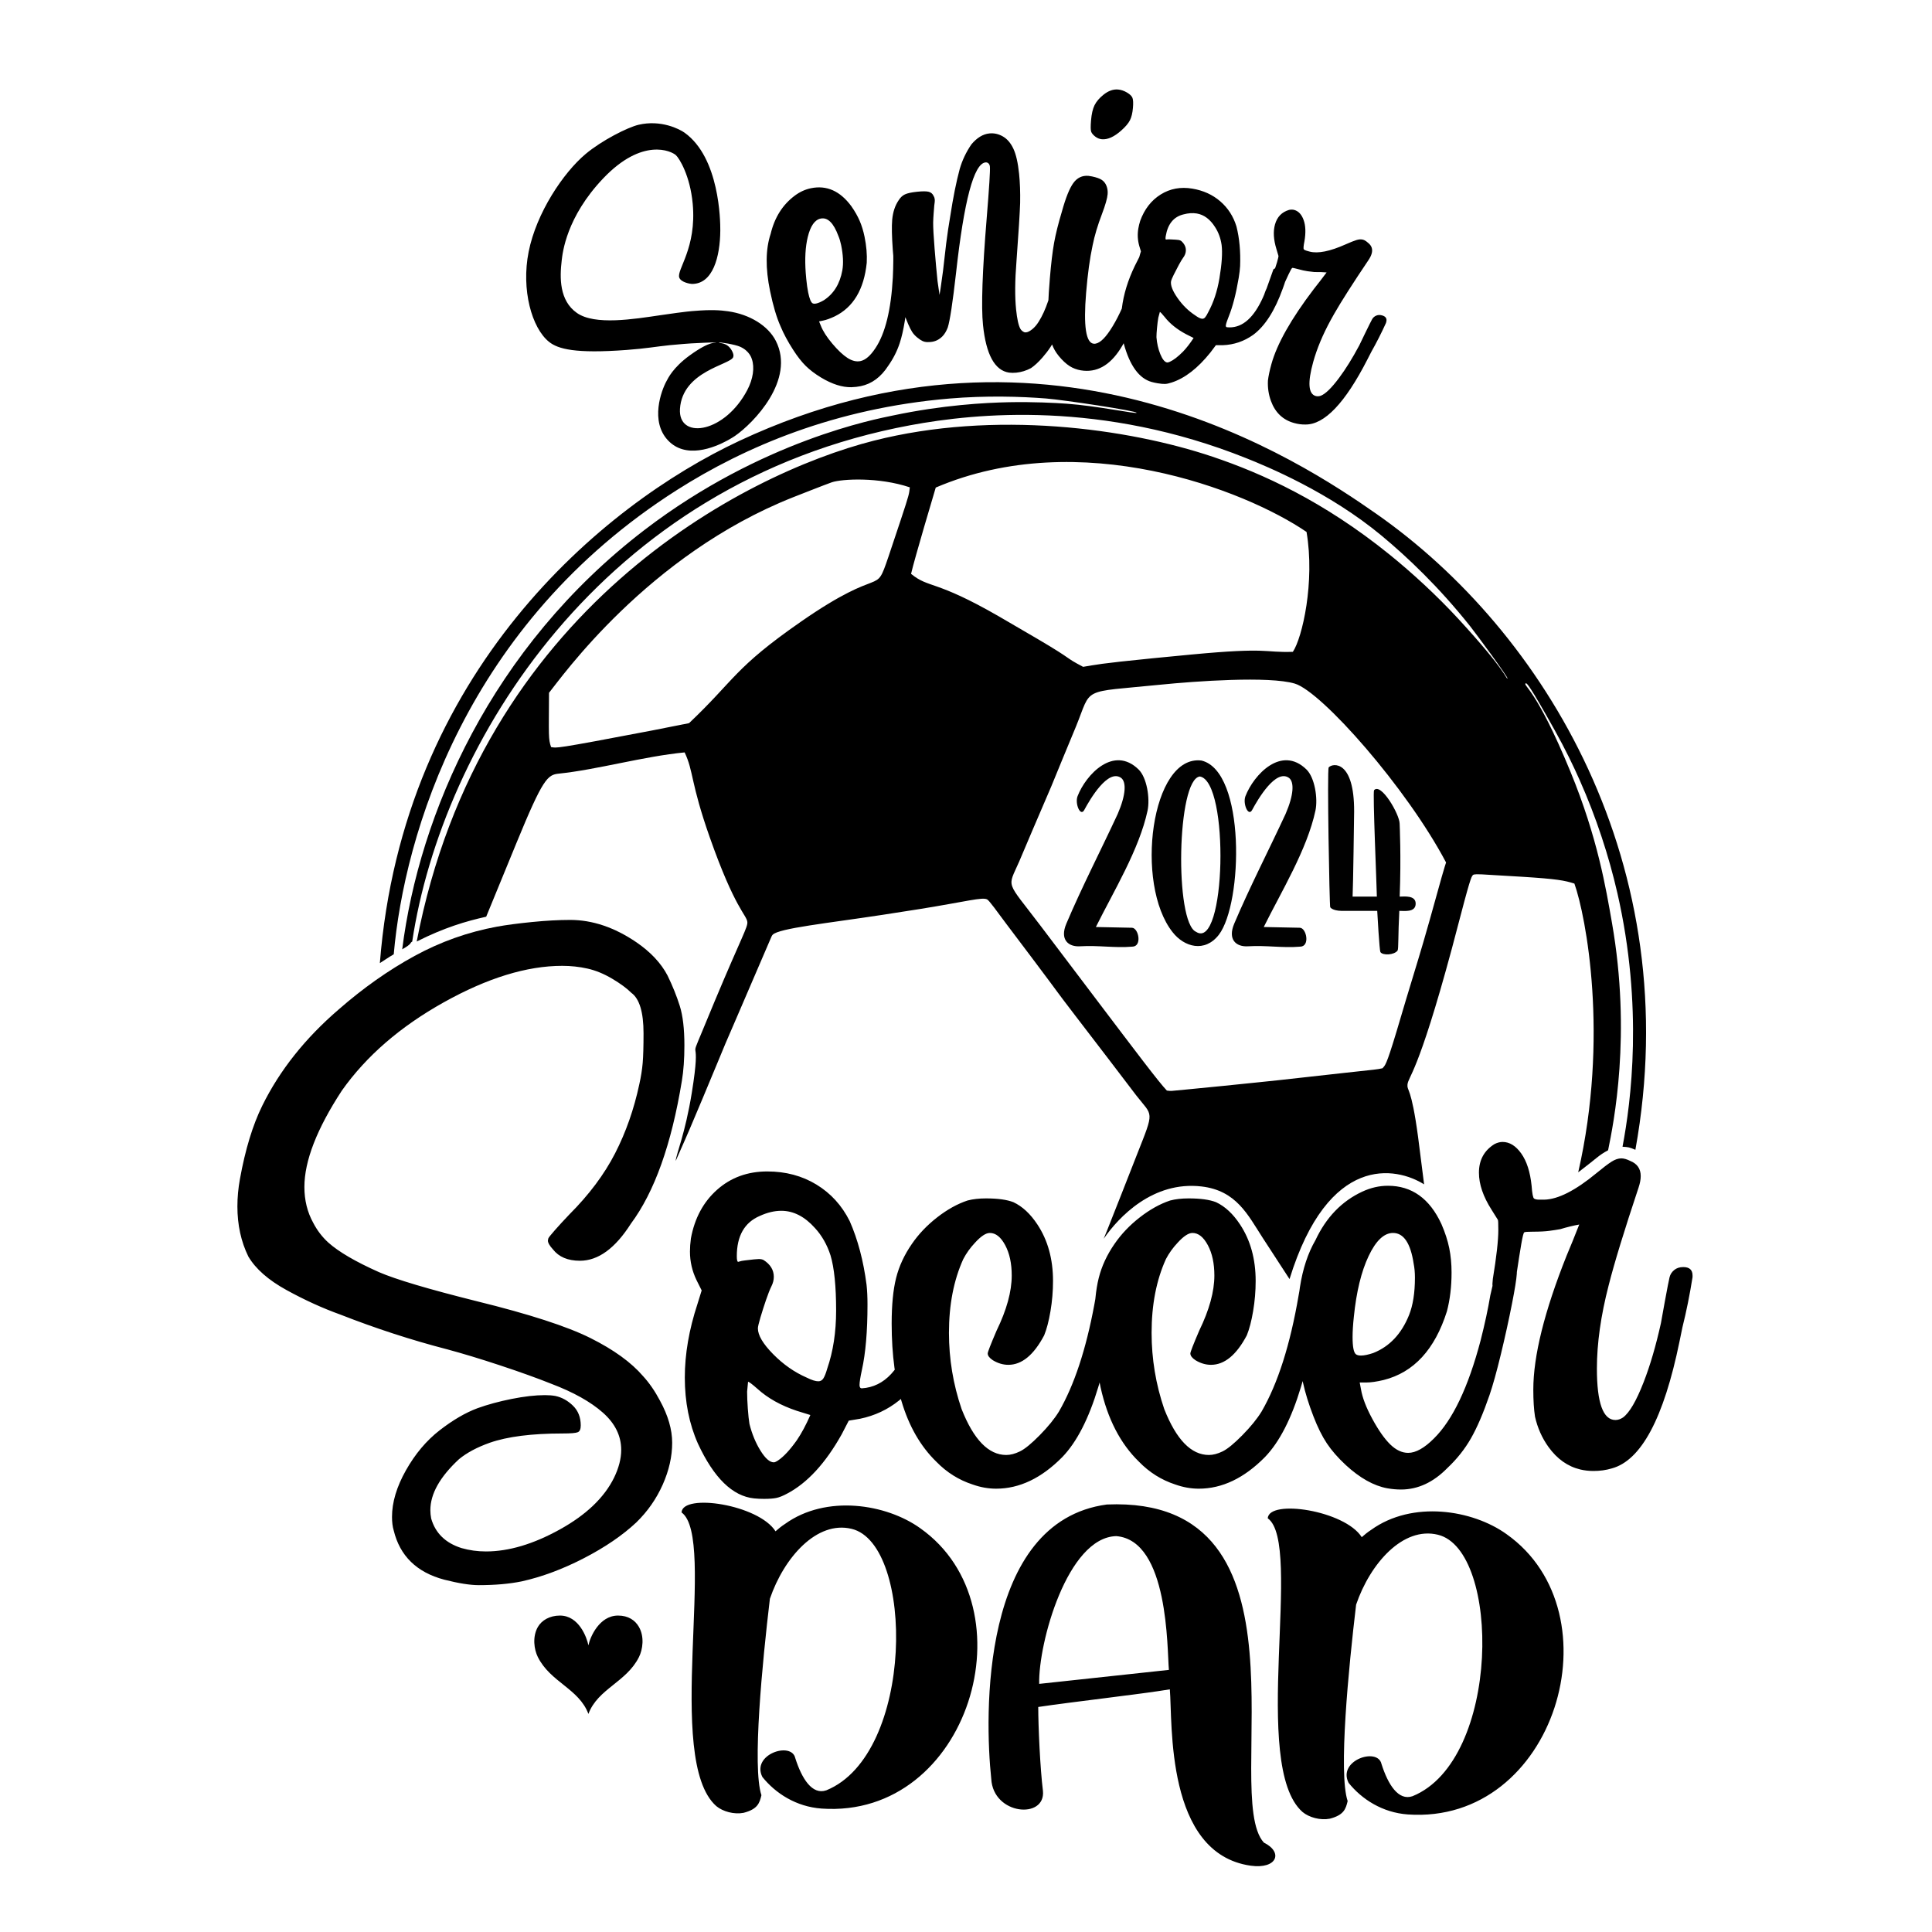
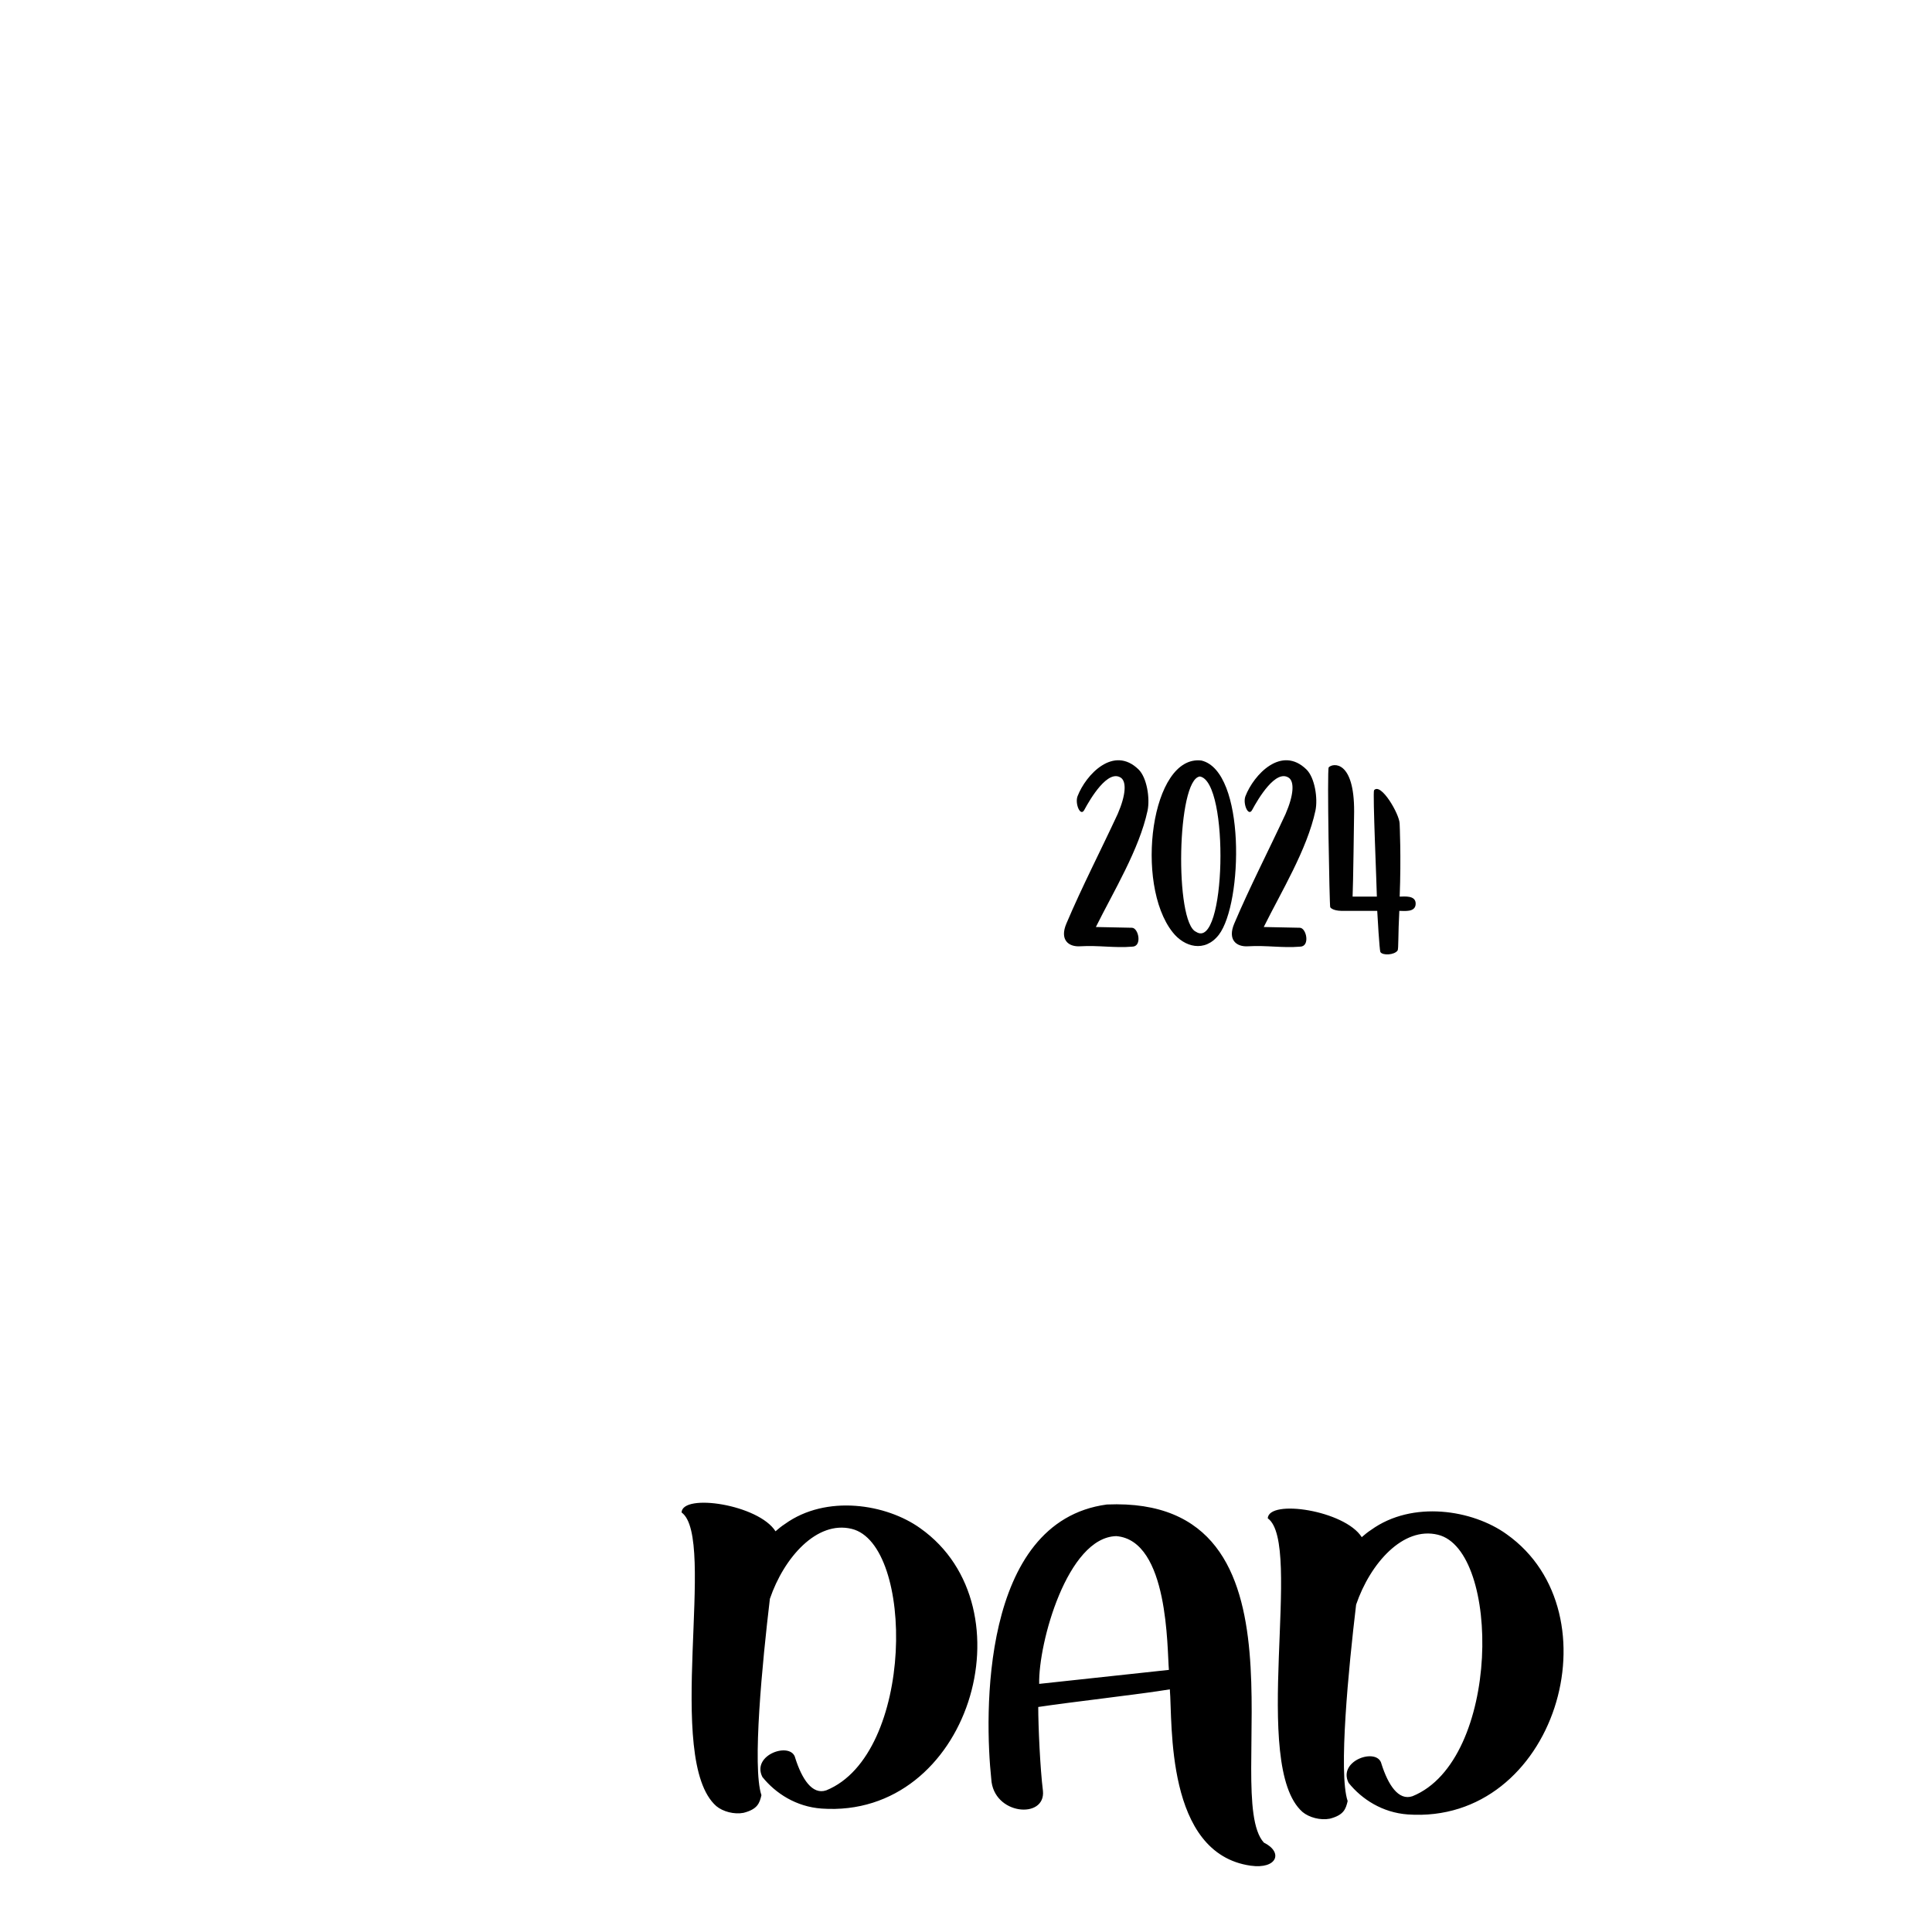
<svg xmlns="http://www.w3.org/2000/svg" version="1.1" id="Layer_1" x="0px" y="0px" viewBox="0 0 864 864" style="enable-background:new 0 0 864 864;" xml:space="preserve">
  <style type="text/css">
	.st0{fill-rule:evenodd;clip-rule:evenodd;}
	.st1{fill-rule:evenodd;clip-rule:evenodd;fill:#010101;}
</style>
  <g>
    <g>
      <g>
        <g>
          <g>
-             <path id="path_f0b27f6f1e46fd4400c7a7ca7a66d98f" class="st0" d="M441.456,402.223       c-2.145-1.143-9.082,0.913-30.082,4.294c-0.668,0.108-14.711,2.298-16.718,2.604       c-24.664,3.758-46.339,6.006-49.098,8.891       c-0.398,0.417-0.456,0.636-1.417,2.871l-14.422,33.532       c-7.583,17.589-3.84,8.775-8.516,20.031       c-0.963,2.319-6.758,16.225-6.896,16.555       c-0.954,2.275-5.874,13.921-5.995,14.205       c-0.121,0.281-3.153,7.289-6.143,13.982       c0.226-3.133,4.213-11.965,7.222-30.571c4.547-28.118-1.757-12.063,4.691-27.528       c0.112-0.267,5.423-13.086,5.534-13.353       c12.139-29.008,14.886-33.18,14.595-35.462       c-0.42-3.278-5.524-5.801-16.78-37.757       c-8.699-24.695-7.167-29.441-11.256-38.039       c-18.175,1.738-39.233,7.739-56.259,9.491       c-5.045,0.518-7.077,2.079-18.906,30.896l-13.582,33.091       c-9.016,2.007-18.695,4.853-31.069,11.086       c28.448-148.508,145.756-209.038,204.369-223.96       c53.863-13.713,113.531-5.624,151.578,7.173       c22.287,7.497,49.602,19.89,79.141,43.77       c9.823,7.941,21.061,18.225,30.758,28.756       c21.515,23.365,21.385,27.035,21.953,26.645       c0.474-0.325-13.837-19.777-16.697-23.375       c-14.065-17.689-28.193-31.013-39.485-40.407       c-23.625-19.654-51.522-31.093-60.601-34.726       c-64.49-25.799-120.583-20.269-150.274-14.753       c-138.219,25.68-209.448,142.451-222.76,230.918       c-1.165,0.597,0.222,0.808-4.468,3.452       c7.599-60.207,39.6-134.981,108.473-187.633       c52.349-40.019,103.667-49.546,110.83-51.063       c22.494-4.765,41.467-5.751,51.917-5.967       c10.887-0.225,20.746,0.288,25.918,0.661       c13.847,0.999,31.16,4.682,31.29,4.064       c0.167-0.803-32.321-5.74-40.494-6.393       c-11.207-0.896-26.868-1.361-43.24,0.027       c-51.194,4.342-91.414,21.577-121.771,40.862       c-94.459,60.004-122.036,154.355-126.71,207.671       c-1.882,1.147-0.667,0.319-6.209,3.934       c10.233-130.036,99.151-204.74,160.802-233.559       c140.179-65.527,251.8,9.593,284.697,32.553       c75.583,52.751,138.964,157.531,115.977,284.506       c-2.715-1.171-3.154-1.216-5.752-1.371       c3.813-20.062,9.347-62.557-2.301-113.429       c-3.801-16.6-9.488-33.951-16.84-50.486       c-2.848-6.406-6.318-13.648-11.199-22.394       c-11.269-20.193-12.51-21.197-12.925-20.932       c-1.491,0.954,4.497,1.832,19.965,39.477       c12.249,29.81,15.902,52.377,18.568,67.558       c8.801,50.128,0.725,89.808-1.717,101.777       c-4.389,2.365-4.63,3.243-13.368,9.872       c13.819-60.429,3.49-114.53-1.702-129.131       c-4.444-1.409-7.761-2.048-23.117-3.028       c-0.73-0.047-17.906-1.069-18.272-1.087c-4.002-0.194-3.685,0.207-3.998,0.275       c-0.542,0.995-0.539-0.937-5.494,18.063       c-0.461,1.77-3.807,14.442-3.886,14.736       c-15.374,57.023-19.595,57.195-19.889,61.035       c-0.218,2.844,1.712,0.675,4.745,23.289c0.056,0.424,0,0,2.698,21.23       c-12.46-7.835-42.808-13.896-60.183,42.358       c-12.045-18.515-11.804-18.144-12.045-18.515       c-6.582-10.174-11.728-21.092-27.304-22.904       c-21.69-2.524-37.004,13.59-43.767,23.395       c0.651-1.576,1.021-2.347,7.884-19.806c1.531-3.897,6.532-16.658,6.952-17.719       c8.048-20.367,7.167-16.991-0.354-26.705       c-0.509-0.658-11.087-14.562-12.605-16.543l-14.666-19.138       c-10.749-14.056-3.912-5.258-19.665-26.213       c-0.438-0.583-10.764-14.274-10.983-14.566       C445.912,407.672,442.45,402.752,441.456,402.223z M418.471,218.04       c-0.917,3.076-9.413,31.549-11.04,38.588       c8.111,6.63,10.543,2.461,39.287,19.025       c0.348,0.201,17.004,9.915,17.351,10.119       c16.828,9.898,11.444,7.798,20.301,12.438       c6.23-0.984,6.195-1.343,31.295-3.847c0.345-0.034,16.499-1.592,17.186-1.658       c35.209-3.321,31.729-0.79,45.324-1.203       c4.222-6.265,9.938-31.276,6.116-53.616       C556.712,219.045,482.972,190.481,418.471,218.04z M492.09,449.36       c14.661,19.34,26.341,34.895,29.747,38.353       c2.522,0.223,0.192,0.327,8.428-0.449c0.327-0.031,16.036-1.573,16.363-1.606       c0.335-0.034,14.731-1.504,16.74-1.711c0.178-0.019,8.72-0.912,8.898-0.931       l29.324-3.257c14.349-1.593,13.71-1.396,16.665-2.025       c1.142-1.36,1.528-0.604,6.33-16.589c0.509-1.693,3.602-12.143,4.195-14.118       c0.111-0.368,5.466-18.008,5.576-18.376c1.353-4.502,2.698-9.009,5.054-17.363       c0.216-0.768,5.249-18.837,5.359-19.22c1.353-4.719,1.676-5.593,1.922-6.35       c-17.583-33.364-55.597-76.381-67.635-80.003       c-11.509-3.463-44.549-1.084-60.095,0.482       c-36.092,3.633-30.44,0.777-37.79,18.733       c-0.12,0.294-5.832,14.084-6.073,14.671       c-1.089,2.643-4.73,11.54-4.931,12.019       c-0.332,0.791-6.602,15.365-8.454,19.704       c-1.899,4.453-5.545,13.093-5.908,13.925       c-5.338,12.259-6.178,7.995,9.59,28.833L492.09,449.36z M402.728,232.781       c4.076-12.28,3.779-11.777,4.147-14.836       c-13.913-4.666-30.223-3.807-34.866-2.266       c-2.12,0.703-17.014,6.573-17.36,6.71       c-65.004,25.749-103.83,80.932-109.127,87.438       c-0.082,19.434-0.339,20.6,0.925,24.275       c2.722,0.372,0.207,1.17,45.18-7.428c0.33-0.064,9.253-1.835,16.524-3.276       c20.599-19.511,20.078-24.571,50.036-45.384       c37.62-26.136,32.856-10.588,39.131-29.042       C397.648,248.004,401.545,236.346,402.728,232.781z" />
-           </g>
+             </g>
        </g>
      </g>
    </g>
    <g>
      <g>
        <g>
          <g>
            <g>
              <g>
                <g>
                  <g>
                    <g>
                      <g>
                        <g>
                          <g>
-                             <path id="path_3928da676e7b0479f0cfff2f536e0153" class="st0" d="M506.739,45.52               c0.035,0.733,0.008,1.624-0.079,2.674               c-0.195,2.353-0.646,4.219-1.353,5.598               c-0.706,1.38-1.973,2.882-3.8,4.507               c-3.198,2.865-6.099,4.189-8.704,3.973               c-1.092-0.091-2.095-0.491-3.01-1.201               c-0.913-0.71-1.511-1.416-1.791-2.116               c-0.28-0.7-0.309-2.394-0.085-5.083               c0.244-2.941,0.771-5.224,1.583-6.848               c0.811-1.625,2.124-3.166,3.936-4.623               c2.177-1.765,4.357-2.557,6.542-2.376               c1.345,0.112,2.682,0.561,4.012,1.348               c1.331,0.787,2.153,1.595,2.464,2.425               C506.609,44.213,506.705,44.787,506.739,45.52z M595.083,143.166               c-3.56,6.539-6.166,12.781-7.818,18.729               c-2.56,9.214-2.179,14.282,1.144,15.206               c0.68,0.189,1.422,0.151,2.228-0.114               c2.093-0.801,4.825-3.458,8.195-7.973               c2.974-3.973,5.992-8.83,9.051-14.57l2.593-5.381               c1.707-3.512,2.76-5.619,3.159-6.322               c0.398-0.703,0.992-1.229,1.781-1.58s1.674-0.389,2.657-0.116               c1.661,0.462,2.282,1.448,1.863,2.958l-0.126,0.453               c-2.078,4.548-4.232,8.79-6.463,12.726l-1.864,3.631               c-9.957,19.442-19.194,29.12-27.71,29.031               c-1.636,0.034-3.323-0.191-5.06-0.673               c-4.985-1.385-8.427-4.66-10.328-9.825               c-1.065-2.899-1.519-5.954-1.359-9.163               c0.244-2.048,0.764-4.506,1.561-7.376               c2.518-9.063,8.837-20.242,18.958-33.538               c1.75-2.199,3.659-4.678,5.728-7.439               c-1.746-0.16-3.56-0.216-5.444-0.17               c-0.873-0.08-1.897-0.201-3.072-0.365               c-1.174-0.164-2.668-0.497-4.481-1.001               c-1.359-0.378-2.149-0.536-2.37-0.475               c-0.22,0.061-0.773,1.026-1.658,2.895l-1.557,3.363l-0.375,1.144               c-0.189,0.551-0.401,1.148-0.638,1.792               c-3.551,9.919-7.964,16.827-13.237,20.727               c-4.081,2.904-8.615,4.448-13.606,4.634l-3.076-0.005l-2.48,3.302               c-5.625,7.004-11.378,11.464-17.259,13.381               c-1.178,0.4-2.177,0.616-2.995,0.65               c-0.818,0.033-1.933-0.069-3.348-0.307               c-0.914-0.154-1.78-0.343-2.597-0.566               c-5.639-1.548-9.808-7.252-12.508-17.112l-0.053-0.233l-0.61,1.102               c-4.69,8.032-10.418,11.767-17.182,11.206               c-1.849-0.153-3.565-0.613-5.152-1.379               c-1.586-0.766-3.215-2.043-4.885-3.831               c-1.67-1.788-2.898-3.561-3.683-5.318               c-0.162-0.352-0.314-0.716-0.459-1.093l-0.045-0.13l-0.747,1.203               c-1.03,1.565-2.227,3.125-3.592,4.679               c-1.819,2.072-3.521,3.641-5.107,4.706               c-2.088,1.117-4.263,1.793-6.527,2.028               c-1.174,0.122-2.277,0.113-3.308-0.026               c-6.374-0.977-10.245-8.07-11.614-21.277               c-0.849-8.184-0.297-24.129,1.654-47.836               c1.122-13.711,1.599-21.377,1.432-22.998               c-0.068-0.648-0.288-1.137-0.662-1.467               c-0.373-0.33-0.811-0.469-1.314-0.417               c-5.199,0.539-9.591,17.046-13.176,49.521               c-1.508,13.26-2.744,21.373-3.708,24.339               c-0.67,1.708-1.467,3.019-2.389,3.933               c-1.459,1.461-3.153,2.292-5.082,2.492               c-0.503,0.052-1.095,0.073-1.774,0.061               c-0.679-0.012-1.352-0.167-2.018-0.467               c-0.667-0.299-1.464-0.831-2.39-1.595               c-0.928-0.764-1.667-1.568-2.22-2.411               c-0.554-0.844-1.167-2.05-1.838-3.618l-1.244-3.057l-0.26,1.796               c-0.626,3.85-1.374,7.107-2.246,9.773               c-1.16,3.554-2.873,6.941-5.135,10.163               c-3.259,5.063-7.367,8.105-12.321,9.127               c-1.322,0.273-2.71,0.43-4.164,0.472               c-4.117,0.074-8.631-1.362-13.543-4.309               c-2.755-1.67-5.052-3.413-6.89-5.229               c-1.838-1.816-3.708-4.207-5.611-7.172               c-2.403-3.723-4.293-7.25-5.669-10.582               c-1.759-3.941-3.312-9.174-4.658-15.697               c-2.111-10.239-2.022-18.78,0.268-25.623               c1.758-7.336,5.362-13.029,10.811-17.08               c2.238-1.667,4.638-2.765,7.198-3.293               c7.018-1.448,13.037,1.228,18.055,8.027               c1.585,2.256,2.833,4.451,3.748,6.587               c0.913,2.136,1.634,4.484,2.163,7.043               c0.851,4.129,1.181,8.021,0.988,11.676               c-1.235,11.963-6.038,19.97-14.414,24.022               c-1.962,0.921-3.645,1.527-5.049,1.816l-1.859,0.383l0.781,1.905               c0.924,2.392,2.639,5.073,5.145,8.042               c2.507,2.97,4.777,5.106,6.809,6.408               c2.034,1.302,3.959,1.766,5.775,1.391               c2.229-0.46,4.458-2.383,6.687-5.77               c4.408-6.591,7.006-17.156,7.796-31.696               c0.116-2.564,0.184-4.999,0.204-7.306l-0.006-2.325l-0.213-2.522               c-0.444-6.127-0.534-10.678-0.27-13.654               c0.327-3.392,1.261-6.232,2.803-8.521               c0.797-1.311,1.761-2.23,2.893-2.757               c1.132-0.527,2.956-0.921,5.472-1.181               c2.431-0.252,4.149-0.245,5.151,0.019               c1.002,0.265,1.722,0.866,2.157,1.803               c0.301,0.46,0.482,0.974,0.541,1.541               c0.068,0.648-0.004,1.597-0.213,2.847               c-0.075,0.909-0.167,2.065-0.276,3.468               c-0.11,1.404-0.18,2.762-0.213,4.076               c-0.017,2.295,0.197,6.204,0.642,11.726               c0.446,5.523,0.882,10.351,1.311,14.483l0.895,6.173               c0.126-0.423,0.645-3.998,1.558-10.726l1.407-12.185               c0.561-4.399,1.16-8.433,1.798-12.102               c1.315-8.572,2.74-15.681,4.274-21.327               c1.123-3.884,2.863-7.545,5.219-10.983               c2.491-2.961,5.16-4.589,8.013-4.884               c2.096-0.217,4.114,0.229,6.05,1.338               c1.937,1.11,3.504,2.933,4.699,5.471               c1.195,2.538,2.048,6.278,2.561,11.221               c0.404,3.889,0.559,8.255,0.467,13.096               c-0.142,4.355-0.685,13.011-1.632,25.967               c-0.703,8.754-0.76,15.967-0.174,21.639               c0.446,4.294,1.083,7.177,1.914,8.647               c0.411,0.694,1.015,1.205,1.811,1.532               c0.176,0.064,0.432,0.078,0.768,0.043               c0.755-0.078,1.66-0.541,2.717-1.387               c1.056-0.847,2.02-1.97,2.892-3.371               c1.593-2.52,3.003-5.604,4.231-9.254l0.122-0.385l0.185-3.553               c0.125-1.946,0.279-4.033,0.464-6.259               c0.543-6.554,1.17-11.811,1.878-15.771               c0.71-3.96,1.881-8.664,3.518-14.112               c1.693-6.12,3.397-10.357,5.115-12.71               c1.718-2.353,3.964-3.415,6.737-3.185l1.627,0.262               c1.995,0.419,3.454,0.942,4.376,1.568               c0.921,0.626,1.608,1.508,2.064,2.646               c0.455,1.138,0.627,2.379,0.516,3.723               c-0.154,1.849-0.99,4.783-2.508,8.802               c-1.944,5.084-3.35,9.79-4.216,14.117               c-1.237,5.735-2.203,12.804-2.9,21.206               c-1.234,14.872-0.086,22.455,3.443,22.748               c2.1,0.174,4.553-1.864,7.359-6.116               c1.511-2.28,2.972-4.912,4.385-7.895l0.789-1.718l0.003-0.038               c0.098-0.797,0.214-1.601,0.35-2.412               c1.051-6.236,3.272-12.573,6.664-19.013l0.78-1.543l0.017-0.06               c0.124-0.476,0.253-0.939,0.385-1.388l0.346-1.105l-0.706-2.307               c-0.757-2.607-0.912-5.241-0.465-7.902               c0.182-1.081,0.462-2.231,0.837-3.45               c1.908-5.236,4.964-9.168,9.169-11.794               c4.204-2.626,8.925-3.499,14.163-2.616               c4.905,0.826,9.073,2.725,12.505,5.698               c3.433,2.972,5.839,6.712,7.216,11.219               c1.336,5.269,1.879,11.175,1.633,17.717               c-0.086,1.524-0.297,3.284-0.633,5.28               c-1.204,7.15-2.684,12.886-4.438,17.208               c-0.738,1.842-1.17,3.137-1.296,3.886               c-0.098,0.582,0.061,0.908,0.477,0.978l1.144,0.064               c5.979,0.035,10.989-4.48,15.032-13.544l0.584-1.38l0.039-0.172               l0.491-1.328l0.444-0.983l0.114-0.3l2.924-8.228               c0.153-0.145,0.331-0.265,0.533-0.359l0.19-0.071l0.161-0.423               c0.311-0.88,0.563-1.669,0.757-2.367               c0.462-1.662,0.676-2.578,0.643-2.75l-0.945-3.191               c-1.28-4.179-1.488-7.817-0.629-10.913               c0.945-3.399,3.056-5.578,6.332-6.539               c0.86-0.168,1.63-0.157,2.309,0.032               c1.889,0.525,3.28,2.03,4.175,4.516               c0.896,2.486,1.019,5.632,0.369,9.437               c-0.436,2.157-0.53,3.371-0.281,3.644               c0.25,0.273,0.677,0.493,1.281,0.661l1.359,0.378               c3.721,0.953,9.064-0.125,16.029-3.234               c2.136-0.952,3.76-1.599,4.872-1.941               c1.112-0.342,2.082-0.397,2.913-0.167               c0.681,0.189,1.41,0.636,2.19,1.341               c1.678,1.28,2.245,2.901,1.699,4.865               c-0.252,0.906-0.725,1.874-1.417,2.901               c-7.062,10.485-12.176,18.501-15.344,24.047               C596.12,141.292,595.592,142.232,595.083,143.166z M521.228,106.712               c0.02,0.26,0.093,0.4,0.217,0.421l0.458-0.051               c0.221-0.048,0.672-0.058,1.352-0.029               c2.037,0.087,3.305,0.172,3.804,0.256               c0.499,0.084,0.9,0.237,1.204,0.46               c1.633,1.472,2.296,3.123,1.988,4.952               c-0.14,0.831-0.488,1.628-1.044,2.389               c-0.556,0.761-1.237,1.886-2.044,3.375               c-0.807,1.489-1.567,2.964-2.284,4.425               c-0.716,1.461-1.109,2.399-1.179,2.815               c-0.308,1.829,0.658,4.343,2.898,7.542               c2.24,3.199,4.862,5.778,7.866,7.738               c1.219,0.889,2.201,1.397,2.95,1.523               c0.582,0.098,1.085-0.095,1.509-0.579               c0.424-0.484,0.899-1.281,1.428-2.389               c2.35-4.307,4.009-9.328,4.975-15.065               c1.092-6.485,1.419-11.474,0.982-14.968               c-0.438-2.981-1.404-5.623-2.897-7.927               c-2.226-3.538-4.96-5.58-8.202-6.127               c-1.829-0.308-3.818-0.173-5.968,0.406               c-4.368,1.06-7.007,4.292-7.917,9.696               C521.24,106.073,521.207,106.452,521.228,106.712z M360.325,122.016               c0.065,0.898,0.147,1.817,0.242,2.755               c0.229,2.363,0.514,4.371,0.854,6.022               c0.597,2.89,1.276,4.515,2.039,4.874               c0.381,0.18,0.902,0.201,1.563,0.065               c0.909-0.187,2.054-0.682,3.439-1.484               c4.397-2.887,7.139-7.327,8.228-13.319               c0.56-3.129,0.379-6.922-0.54-11.381               c-0.307-1.486-0.712-2.823-1.214-4.011               c-2.153-5.841-4.797-8.437-7.935-7.79               c-2.643,0.545-4.568,3.31-5.778,8.294               C360.166,110.402,359.865,115.727,360.325,122.016z M533.783,151.149               l-3.427-1.732c-4.002-2.128-7.165-4.669-9.489-7.626               c-1.203-1.485-1.929-2.249-2.179-2.291l-0.69,2.577               c-0.223,1.33-0.418,2.858-0.579,4.584               c-0.162,1.725-0.245,3.101-0.247,4.127               c0.218,2.773,0.795,5.307,1.733,7.602               c0.94,2.296,1.949,3.534,3.03,3.716               c0.25,0.042,0.651-0.061,1.206-0.31               c1.664-0.746,3.627-2.253,5.891-4.522               C530.586,155.656,532.171,153.614,533.783,151.149z M319.532,138.704               c2.372,0.054,4.27,0.248,6.044,0.501               c9.732,1.387,17.92,6.462,21.372,13.229               c8.89,17.432-10.007,36.864-18.334,42.566               c-1.871,1.28-13.744,8.783-23.536,5.872               c-2.26-0.671-4.409-1.898-6.299-3.884               c-8.159-8.572-3.034-22.381-0.675-26.621               c0.601-1.081,2.757-5.935,10.382-11.457               c9.49-6.872,11.68-5.379,11.658-5.724               c-0.013-0.197-9.932,0.311-11.116,0.388               c-0.731,0.048-5.42,0.367-9.664,0.803               c-6.043,0.621-10.175,1.457-19.132,2.125               c-23.023,1.719-30.68-0.417-34.676-3.607               c-7.748-6.187-12.517-23.362-9.143-40.29               c3.474-17.438,15.495-35.364,25.495-43.755               c7.177-6.022,18.754-11.899,23.666-13.05               c10.031-2.35,18.317,1.926,20.581,3.547               c15.646,11.201,16,39.385,15.968,43.73               c-0.087,11.784-3.311,23.956-12.69,23.896               c-0.729-0.005-4.85-0.679-5.646-2.804               c-1.31-3.497,7.838-13.138,5.998-33.069               c-1.162-12.586-5.992-20.291-7.486-21.679               c-2.001-1.859-14.961-8.118-32.536,10.35               c-16.506,17.344-18.156,33.246-18.563,36.695               c-0.907,7.669-1.121,17.965,6.818,23.502               c8.052,5.616,25.407,2.743,37.425,0.977               c11.789-1.733,14.048-1.81,15.201-1.906               C314.313,138.735,317.16,138.65,319.532,138.704z M321.57,153.227               c-0.053,0.43,3.64-0.434,5.834,3.795               c0.618,1.189,0.746,2.051,0.476,2.724               c-1.373,3.419-22.693,6.182-23.794,23.094               c-0.028,0.433-0.036,0.849-0.022,1.25               c0.405,12.414,20.137,9.287,30.104-9.623               c2.621-4.973,3.371-10.129,2.053-13.902               c-0.113-0.321-0.965-3.617-5.287-5.526               C328.607,154.011,321.612,152.89,321.57,153.227z" />
-                           </g>
+                             </g>
                        </g>
                      </g>
                    </g>
                  </g>
                </g>
              </g>
            </g>
          </g>
        </g>
      </g>
    </g>
    <g>
      <g>
        <g>
          <g>
-             <path id="path_5d6182a9175b27cbb89c9752c88e29a5" class="st0" d="M706.725,657.161       c-5.628-1.342-10.374-4.699-14.236-10.068       c-2.89-4.02-4.898-8.541-6.03-13.565       c-0.502-3.266-0.754-7.285-0.754-12.059c0-15.072,4.962-35.043,14.884-59.913       c1.758-4.145,3.643-8.793,5.652-13.942c-2.763,0.502-5.589,1.193-8.478,2.073       c-1.382,0.251-3.015,0.502-4.899,0.753c-1.884,0.252-4.333,0.377-7.348,0.377       c-2.261,0-3.549,0.094-3.862,0.283c-0.315,0.188-0.754,1.915-1.319,5.181       c-0.283,1.633-0.605,3.596-0.966,5.888l-1.017,6.661l-0.03,0.809       c-0.158,2.438-0.868,6.872-2.133,13.302       c-1.444,7.348-3.108,14.915-4.992,22.703       c-1.884,7.788-3.58,13.88-5.086,18.275       c-2.764,8.04-5.528,14.476-8.29,19.312       c-2.764,4.836-6.281,9.264-10.551,13.283c-6.279,6.406-13.188,9.609-20.725,9.609       c-2.01,0-4.082-0.189-6.218-0.565c-6.029-1.131-12.183-4.585-18.464-10.363       c-3.517-3.265-6.342-6.499-8.478-9.702c-2.135-3.203-4.145-7.254-6.029-12.152       c-2.088-5.385-3.647-10.434-4.678-15.146l-0.117-0.575l-0.754,2.599       c-4.268,14.22-9.641,24.684-16.117,31.397       c-9.295,9.421-19.155,14.131-29.581,14.131c-3.517,0-7.033-0.628-10.55-1.884       c-6.155-2.01-11.555-5.401-16.203-10.174       c-8.32-8.087-14.041-19.164-17.163-33.237l-0.438-2.202l-0.571,1.97       c-4.269,14.22-9.641,24.684-16.117,31.397       c-9.295,9.421-19.156,14.131-29.581,14.131c-3.517,0-7.033-0.628-10.55-1.884       c-6.155-2.01-11.556-5.401-16.203-10.174       c-7.073-6.873-12.267-15.909-15.583-27.107l-0.271-0.96l-0.747,0.627       c-5.106,4.127-10.95,6.872-17.531,8.233l-5.028,0.838l-3.142,6.075       c-7.261,12.988-15.432,21.856-24.509,26.604       c-1.816,0.977-3.387,1.605-4.714,1.885c-1.326,0.279-3.177,0.419-5.551,0.419       c-1.537,0-3.003-0.069-4.399-0.209c-9.637-0.977-18.015-9.148-25.138-24.509       c-3.91-8.798-5.866-18.644-5.866-29.537c0-10.474,1.885-21.437,5.656-32.889       l1.885-6.075l-2.305-4.609c-1.955-4.05-2.933-8.309-2.933-12.778       c0-1.815,0.14-3.771,0.42-5.865c1.676-9.077,5.586-16.34,11.731-21.786       c6.144-5.446,13.616-8.169,22.414-8.169c8.24,0,15.571,1.954,21.995,5.865       c6.424,3.911,11.383,9.358,14.874,16.341       c3.63,8.24,6.144,17.736,7.541,28.489c0.279,2.513,0.419,5.447,0.419,8.798       c0,12.01-0.838,21.785-2.514,29.327c-0.698,3.213-1.047,5.447-1.047,6.704       c0,0.977,0.348,1.466,1.047,1.466l1.885-0.209       c4.888-0.794,9.068-3.38,12.539-7.756l0.284-0.375l-0.137-0.876       c-0.832-6.108-1.248-12.694-1.248-19.759c0-8.29,0.659-15.073,1.978-20.348       c1.319-5.275,3.674-10.362,7.065-15.261c3.014-4.396,6.783-8.353,11.305-11.87       c4.521-3.517,9.043-6.029,13.564-7.537c2.387-0.628,5.15-0.942,8.29-0.942       c5.275,0,9.358,0.565,12.246,1.695c4.019,1.884,7.598,5.212,10.739,9.986       c4.648,7.033,6.971,15.45,6.971,25.247c0,4.521-0.377,9.011-1.13,13.471       c-0.754,4.459-1.695,8.07-2.827,10.834       c-4.647,8.792-9.985,13.188-16.014,13.188c-2.387,0-4.711-0.69-6.971-2.072       c-1.508-1.005-2.261-2.01-2.261-3.015c0-0.628,1.319-4.02,3.956-10.175       c4.522-9.295,6.783-17.521,6.783-24.681c0-5.402-0.974-9.923-2.921-13.565       c-1.946-3.642-4.239-5.464-6.877-5.464c-1.758,0-3.956,1.444-6.594,4.333       c-2.136,2.261-3.894,4.71-5.275,7.348c-4.271,9.42-6.406,20.41-6.406,32.971       c0,11.681,1.884,23.048,5.652,34.101c5.401,13.691,12.058,20.537,19.971,20.537       c1.884,0,3.925-0.534,6.124-1.602c2.198-1.068,5.149-3.486,8.855-7.254       c3.706-3.768,6.563-7.285,8.573-10.551       c6.83-11.775,12.114-27.746,15.852-47.911l0.447-2.512l0.021-0.258       c0.33-3.391,0.824-6.406,1.483-9.043c1.319-5.275,3.674-10.362,7.065-15.261       c3.014-4.396,6.783-8.353,11.305-11.87c4.521-3.517,9.043-6.029,13.564-7.537       c2.387-0.628,5.15-0.942,8.29-0.942c5.275,0,9.358,0.565,12.246,1.695       c4.019,1.884,7.6,5.212,10.74,9.986c4.647,7.033,6.971,15.45,6.971,25.247       c0,4.521-0.376,9.011-1.13,13.471c-0.754,4.459-1.695,8.07-2.826,10.834       c-4.648,8.792-9.986,13.188-16.015,13.188c-2.386,0-4.71-0.69-6.971-2.072       c-1.507-1.005-2.261-2.01-2.261-3.015c0-0.628,1.319-4.02,3.957-10.175       c4.521-9.295,6.782-17.521,6.782-24.681c0-5.402-0.974-9.923-2.92-13.565       c-1.947-3.642-4.24-5.464-6.878-5.464c-1.758,0-3.956,1.444-6.594,4.333       c-2.135,2.261-3.894,4.71-5.275,7.348c-4.271,9.42-6.406,20.41-6.406,32.971       c0,11.681,1.884,23.048,5.653,34.101c5.401,13.691,12.059,20.537,19.971,20.537       c1.884,0,3.926-0.534,6.124-1.602c2.198-1.068,5.149-3.486,8.855-7.254       c3.705-3.768,6.563-7.285,8.573-10.551       c7.285-12.56,12.812-29.894,16.58-52l0.346-1.932l0.227-1.642       c1.266-8.262,3.587-15.297,6.963-21.108       c4.773-10.174,11.743-17.396,20.912-21.666       c3.768-1.758,7.599-2.638,11.494-2.638c10.676,0,18.652,5.715,23.927,17.146       c1.634,3.767,2.795,7.347,3.486,10.739c0.691,3.391,1.036,7.033,1.036,10.927       c0,6.281-0.691,12.058-2.073,17.334c-5.401,17.082-14.821,27.319-28.26,30.709       c-3.141,0.754-5.778,1.131-7.913,1.131h-2.827l0.565,3.014       c0.628,3.768,2.323,8.196,5.087,13.283c2.764,5.086,5.433,8.886,8.008,11.399       c2.574,2.512,5.243,3.767,8.007,3.767c3.391,0,7.222-2.135,11.493-6.405       c8.415-8.29,15.387-22.923,20.913-43.899       c1.884-7.411,3.328-14.131,4.333-20.159l0.98-4.218l-0.038-0.868l0.188-2.261       c1.633-9.924,2.449-17.209,2.449-21.856c0-2.763-0.063-4.271-0.188-4.522       l-2.827-4.521c-3.768-5.903-5.652-11.431-5.652-16.58       c0-5.652,2.323-9.923,6.971-12.812c1.256-0.628,2.449-0.943,3.58-0.943       c3.14,0,5.935,1.727,8.384,5.181c2.449,3.454,3.987,8.258,4.616,14.413       c0.252,3.518,0.628,5.433,1.13,5.746c0.502,0.315,1.256,0.471,2.261,0.471       h2.261c6.155-0.126,13.942-4.082,23.363-11.869       c2.889-2.387,5.117-4.083,6.688-5.087c1.571-1.004,3.045-1.508,4.427-1.508       c1.13,0,2.449,0.378,3.957,1.131c3.14,1.256,4.71,3.517,4.71,6.782       c0,1.508-0.313,3.203-0.942,5.087c-6.406,19.218-10.865,33.788-13.377,43.711       c-3.517,13.565-5.276,26-5.276,37.304c0,15.324,2.764,22.985,8.29,22.985       c1.13,0,2.261-0.376,3.391-1.13c2.89-2.136,5.966-7.411,9.232-15.826       c2.89-7.411,5.464-16.203,7.724-26.377l1.697-9.421       c1.13-6.154,1.852-9.86,2.166-11.116c0.314-1.255,1.005-2.323,2.073-3.202       c1.068-0.88,2.418-1.319,4.051-1.319c2.764,0,4.146,1.256,4.146,3.768v0.753       c-1.256,7.914-2.764,15.387-4.522,22.421l-1.319,6.405       c-7.034,34.29-17.145,53.193-30.333,56.711       c-2.512,0.754-5.213,1.13-8.102,1.13       C710.576,657.832,708.602,657.608,706.725,657.161z M604.88,597.919       c0,4.396,0.502,6.971,1.507,7.724c0.502,0.378,1.256,0.565,2.261,0.565       c1.382,0,3.203-0.376,5.464-1.13c7.286-2.889,12.624-8.541,16.015-16.956       c1.758-4.396,2.638-9.986,2.638-16.769c0-2.261-0.189-4.333-0.565-6.218       c-1.382-9.168-4.459-13.753-9.232-13.753c-4.02,0-7.662,3.454-10.927,10.362       c-3.266,6.909-5.464,15.952-6.594,27.13       C605.068,592.392,604.88,595.407,604.88,597.919z M338.934,594.051       c0,3.073,2.269,6.913,6.808,11.522c4.539,4.608,9.531,8.1,14.977,10.474       c2.235,1.117,3.98,1.676,5.237,1.676c0.977,0,1.745-0.454,2.304-1.362       c0.56-0.908,1.118-2.339,1.677-4.294c2.653-7.681,3.98-16.339,3.98-25.975       c0-10.894-0.838-19.132-2.514-24.719c-1.536-4.748-3.841-8.798-6.913-12.15       c-4.609-5.168-9.637-7.751-15.083-7.751c-3.073,0-6.284,0.768-9.636,2.304       c-6.844,2.933-10.265,8.938-10.265,18.015c0,1.676,0.209,2.514,0.628,2.514       l0.733-0.209c0.349-0.14,1.082-0.28,2.2-0.42       c3.351-0.419,5.447-0.628,6.284-0.628c0.838,0,1.537,0.14,2.094,0.42       c3.073,1.955,4.609,4.469,4.609,7.541c0,1.396-0.348,2.793-1.047,4.189       c-0.698,1.397-1.501,3.422-2.409,6.075c-0.908,2.654-1.746,5.272-2.514,7.856       C339.318,591.712,338.934,593.353,338.934,594.051z M362.396,632.805l-6.075-1.885       c-7.123-2.374-12.988-5.656-17.597-9.846c-2.374-2.094-3.771-3.142-4.19-3.142       l-0.419,4.399c0,2.234,0.104,4.783,0.314,7.646       c0.209,2.862,0.454,5.131,0.733,6.808c1.117,4.469,2.758,8.449,4.923,11.94       c2.165,3.491,4.155,5.237,5.97,5.237c0.42,0,1.048-0.279,1.886-0.837       c2.513-1.676,5.307-4.679,8.38-9.008       C358.416,641.045,360.441,637.274,362.396,632.805z M192.457,675.353       c0,1.256,0.125,2.512,0.376,3.768c1.884,6.531,6.406,10.927,13.565,13.189       c3.517,1.004,7.159,1.507,10.927,1.507c10.175,0,21.164-3.266,32.971-9.797       c11.807-6.531,19.909-14.256,24.305-23.174       c2.135-4.396,3.202-8.541,3.202-12.435c0-6.281-2.732-11.838-8.196-16.674       c-5.464-4.836-13.157-9.138-23.08-12.906       c-6.28-2.511-13.879-5.243-22.796-8.196       c-8.918-2.951-16.894-5.369-23.928-7.253       c-15.952-4.145-31.778-9.295-47.479-15.45       c-8.039-2.889-16.109-6.563-24.21-11.022       c-8.102-4.458-13.785-9.451-17.05-14.978       c-3.266-6.657-4.899-14.13-4.899-22.42c0-4.019,0.377-8.102,1.131-12.247       c2.386-13.189,5.714-24.116,9.985-32.782       c7.788-15.827,19.218-30.208,34.29-43.146       c10.928-9.546,22.201-17.491,33.82-23.834       c11.618-6.342,23.896-10.707,36.833-13.094       c4.145-0.753,9.358-1.445,15.638-2.073c6.28-0.627,11.995-0.941,17.145-0.941       c9.922,0,19.782,3.328,29.579,9.985c6.406,4.396,11.053,9.358,13.942,14.883       c2.261,4.648,4.083,9.17,5.465,13.566c1.381,4.395,2.072,10.299,2.072,17.71       c0,6.029-0.376,11.304-1.13,15.826c-4.647,28.386-12.246,49.676-22.797,63.87       c-7.033,11.052-14.633,16.579-22.798,16.579c-5.401,0-9.42-1.695-12.058-5.087       c-1.507-1.633-2.261-2.951-2.261-3.956l0.188-0.942       c0.126-0.377,1.099-1.602,2.921-3.674c1.821-2.072,3.988-4.427,6.5-7.065       c8.793-8.793,15.606-17.899,20.442-27.319       c4.836-9.421,8.447-19.72,10.834-30.899c0.754-3.391,1.256-6.562,1.508-9.515       c0.251-2.951,0.376-7.379,0.376-13.282c0-9.421-1.821-15.45-5.464-18.088       c-2.01-2.01-4.868-4.114-8.573-6.311       c-3.705-2.199-7.379-3.705-11.021-4.522       c-3.642-0.816-7.411-1.224-11.305-1.224c-15.826,0-33.473,5.433-52.942,16.297       c-19.469,10.865-34.667,24.022-45.595,39.471       c-11.178,17.081-16.768,31.463-16.768,43.145c0,5.903,1.318,11.242,3.956,16.015       c1.758,3.392,4.02,6.343,6.783,8.856       c4.647,4.145,12.184,8.541,22.609,13.188       c7.537,3.266,22.106,7.599,43.711,13       c23.487,5.777,40.445,11.273,50.87,16.485       c10.425,5.213,18.275,10.896,23.55,17.051       c2.764,3.014,5.276,6.657,7.536,10.927c3.642,6.657,5.464,12.937,5.464,18.841       c0,6.154-1.413,12.403-4.239,18.746c-2.826,6.343-6.752,11.964-11.776,16.862       c-6.155,5.778-13.973,11.116-23.456,16.015       c-9.484,4.899-18.747,8.353-27.79,10.362       c-5.527,1.13-11.933,1.696-19.218,1.696c-3.893,0-9.043-0.817-15.45-2.449       c-12.308-3.266-19.845-10.614-22.609-22.044       c-0.502-1.634-0.753-3.643-0.753-6.03c0-6.531,2.072-13.471,6.217-20.819       c4.146-7.348,9.17-13.314,15.073-17.899       c5.903-4.584,11.555-7.881,16.956-9.891c4.522-1.634,9.608-3.015,15.261-4.146       c5.652-1.13,10.614-1.695,14.884-1.695c1.758,0,3.328,0.126,4.71,0.378       c2.89,0.628,5.496,2.072,7.819,4.333c2.323,2.261,3.486,5.212,3.486,8.855       c0,1.632-0.439,2.638-1.319,3.014c-0.88,0.377-3.14,0.565-6.783,0.565       c-13.816,0-24.682,1.382-32.595,4.146c-5.651,2.009-10.237,4.458-13.753,7.347       C196.728,660.469,192.457,668.068,192.457,675.353z" />
-           </g>
+             </g>
        </g>
      </g>
    </g>
    <g>
      <g>
        <g>
          <g>
            <g>
              <g>
                <g>
                  <g>
                    <g>
                      <g>
-                         <path id="path_12472107d87da65fbdbfdaaa4f86cee9" class="st0" d="M263.14,766.476             c4.24-11.309,16.962-14.136,22.616-25.444             c1.68-3.359,2.499-9.028,0-13.428c-1.708-3.007-4.766-5.116-9.357-5.116             c-8.481,0-12.553,9.79-13.259,13.323             c-0.707-3.534-4.241-13.323-12.722-13.323c-4.583,0-8.185,2.116-9.895,5.116             c-2.507,4.402-1.68,10.066,0,13.428             C246.177,752.339,258.899,755.167,263.14,766.476z" />
-                       </g>
+                         </g>
                    </g>
                  </g>
                </g>
              </g>
            </g>
          </g>
        </g>
      </g>
    </g>
    <g>
      <g>
        <g>
          <g>
            <g>
              <g>
                <g>
                  <g>
                    <path id="path_e0e99ff30463332e69e746d376a1837a" class="st0" d="M304.793,676.37           c15.973,11.421-7.987,110.676,15.553,131.342           c2.941,2.448,7.984,3.808,12.186,2.991           c6.303-1.632,7.142-4.35,7.983-7.886           c-4.204-12.509,0.421-59.553,3.782-87.834           c6.307-18.491,21.018-35.08,36.57-31.272           c28.165,6.799,28.164,100.885-11.349,116.93           c-6.304,2.175-10.928-5.167-13.871-14.413           c-1.681-7.614-19.757-1.632-14.713,8.431           c5.884,7.341,15.132,13.324,26.481,14.14           c65.997,4.623,94.16-90.008,44.139-125.36           c-15.134-10.876-42.036-15.228-60.532-1.903           c-1.682,1.088-2.942,2.175-4.204,3.263           C339.256,672.836,305.214,667.669,304.793,676.37z M565.192,824.011           c-19.335-21.482,25.642-155.271-70.199-151.192           c-56.748,7.613-54.646,94.903-51.703,122.64           c0.84,16.316,24.381,18.219,23.12,5.438           c-1.262-10.062-2.103-29.097-2.103-37.526           c14.293-2.175,45.818-5.711,58.85-7.886           c1.261,14.957-2.101,73.421,36.151,78.86           C571.078,835.976,574.02,828.361,565.192,824.011z M522.737,746.783           l-58.008,6.254c-0.421-18.218,12.611-65.534,34.469-66.078           C522.739,688.862,521.897,737.538,522.737,746.783z M566.954,678.996           c15.973,11.421-7.986,110.676,15.553,131.343           c2.942,2.447,7.984,3.807,12.186,2.991           c6.303-1.632,7.142-4.35,7.983-7.886           c-4.204-12.509,0.421-59.553,3.783-87.834           c6.306-18.491,21.018-35.08,36.57-31.272           c28.164,6.798,28.164,100.885-11.349,116.93           c-6.305,2.175-10.929-5.167-13.872-14.413           c-1.68-7.613-19.756-1.632-14.712,8.43           c5.884,7.342,15.131,13.324,26.481,14.14           c65.996,4.623,94.159-90.008,44.138-125.359           c-15.133-10.877-42.035-15.228-60.532-1.904           c-1.681,1.088-2.942,2.175-4.203,3.264           C601.416,675.461,567.375,670.294,566.954,678.996z" />
                  </g>
                </g>
              </g>
            </g>
          </g>
        </g>
      </g>
    </g>
    <g>
      <g>
        <g>
          <g>
            <path id="path_47339be3be5fe862bb8fb570c82a9bc8" class="st1" d="M604.888,400.975       c11.286,0,10.635,0,10.852,0c-0.035-4.152-1.914-46.814-1.251-47.587       c3.063-3.574,11.382,10.718,11.436,14.953       c0.004,0.332,0.72,14.737,0.02,32.634c1.876,0,7.322-0.776,7.147,3.306       c-0.162,3.785-4.946,3.067-7.309,3.067       c-0.577,10.608-0.302,17.076-0.772,17.729       c-1.48,2.059-6.69,2.294-7.699,0.676c-0.393-0.63-1.351-16.894-1.41-18.405       c-7.055,0-15.714,0.01-16.035,0c-4.075-0.123-4.933-1.543-4.987-1.637       c-0.329-0.565-1.459-61.694-0.677-62.542       c1.842-1.996,11.479-3.291,11.369,19.824       C605.567,363.766,605.134,396.963,604.888,400.975z M506.173,414.895l-16.093-0.331       c7.897-15.915,19.383-34.648,23.116-52.054       c1.148-5.471-0.287-14.754-4.02-18.402       c-11.199-10.941-23.546,2.321-27.278,11.936       c-1.291,3.316,1.292,9.449,3.015,6.134       c2.584-4.808,10.624-18.567,16.511-14.257c2.298,1.823,2.154,7.46-1.579,16.081       c-7.609,16.412-15.937,32.492-22.972,49.07       c-3.015,7.128,0.861,10.444,6.173,10.113c8.331-0.497,15.369,0.829,23.27,0.166       C510.914,423.349,509.19,414.895,506.173,414.895z M537.317,340.12       c-22.543-2.819-30.009,55.204-12.922,76.755       c5.169,6.631,14.358,9.284,20.675,1.161       C555.839,403.944,557.131,344.927,537.317,340.12z M534.876,416.709       c-9.62-4.144-8.615-68.301,1.723-69.461       C549.952,349.569,548.229,425.496,534.876,416.709z M581.249,414.895l-16.093-0.331       c7.897-15.915,19.383-34.648,23.116-52.055       c1.149-5.471-0.287-14.754-4.02-18.402       c-11.199-10.941-23.546,2.321-27.279,11.936       c-1.291,3.316,1.292,9.449,3.015,6.134       c2.584-4.808,10.625-18.567,16.511-14.257       c2.298,1.823,2.154,7.46-1.58,16.081       c-7.609,16.412-15.937,32.492-22.972,49.07       c-3.015,7.128,0.861,10.444,6.173,10.113c8.332-0.497,15.37,0.829,23.27,0.166       C585.99,423.349,584.266,414.895,581.249,414.895z" />
          </g>
        </g>
      </g>
    </g>
  </g>
</svg>